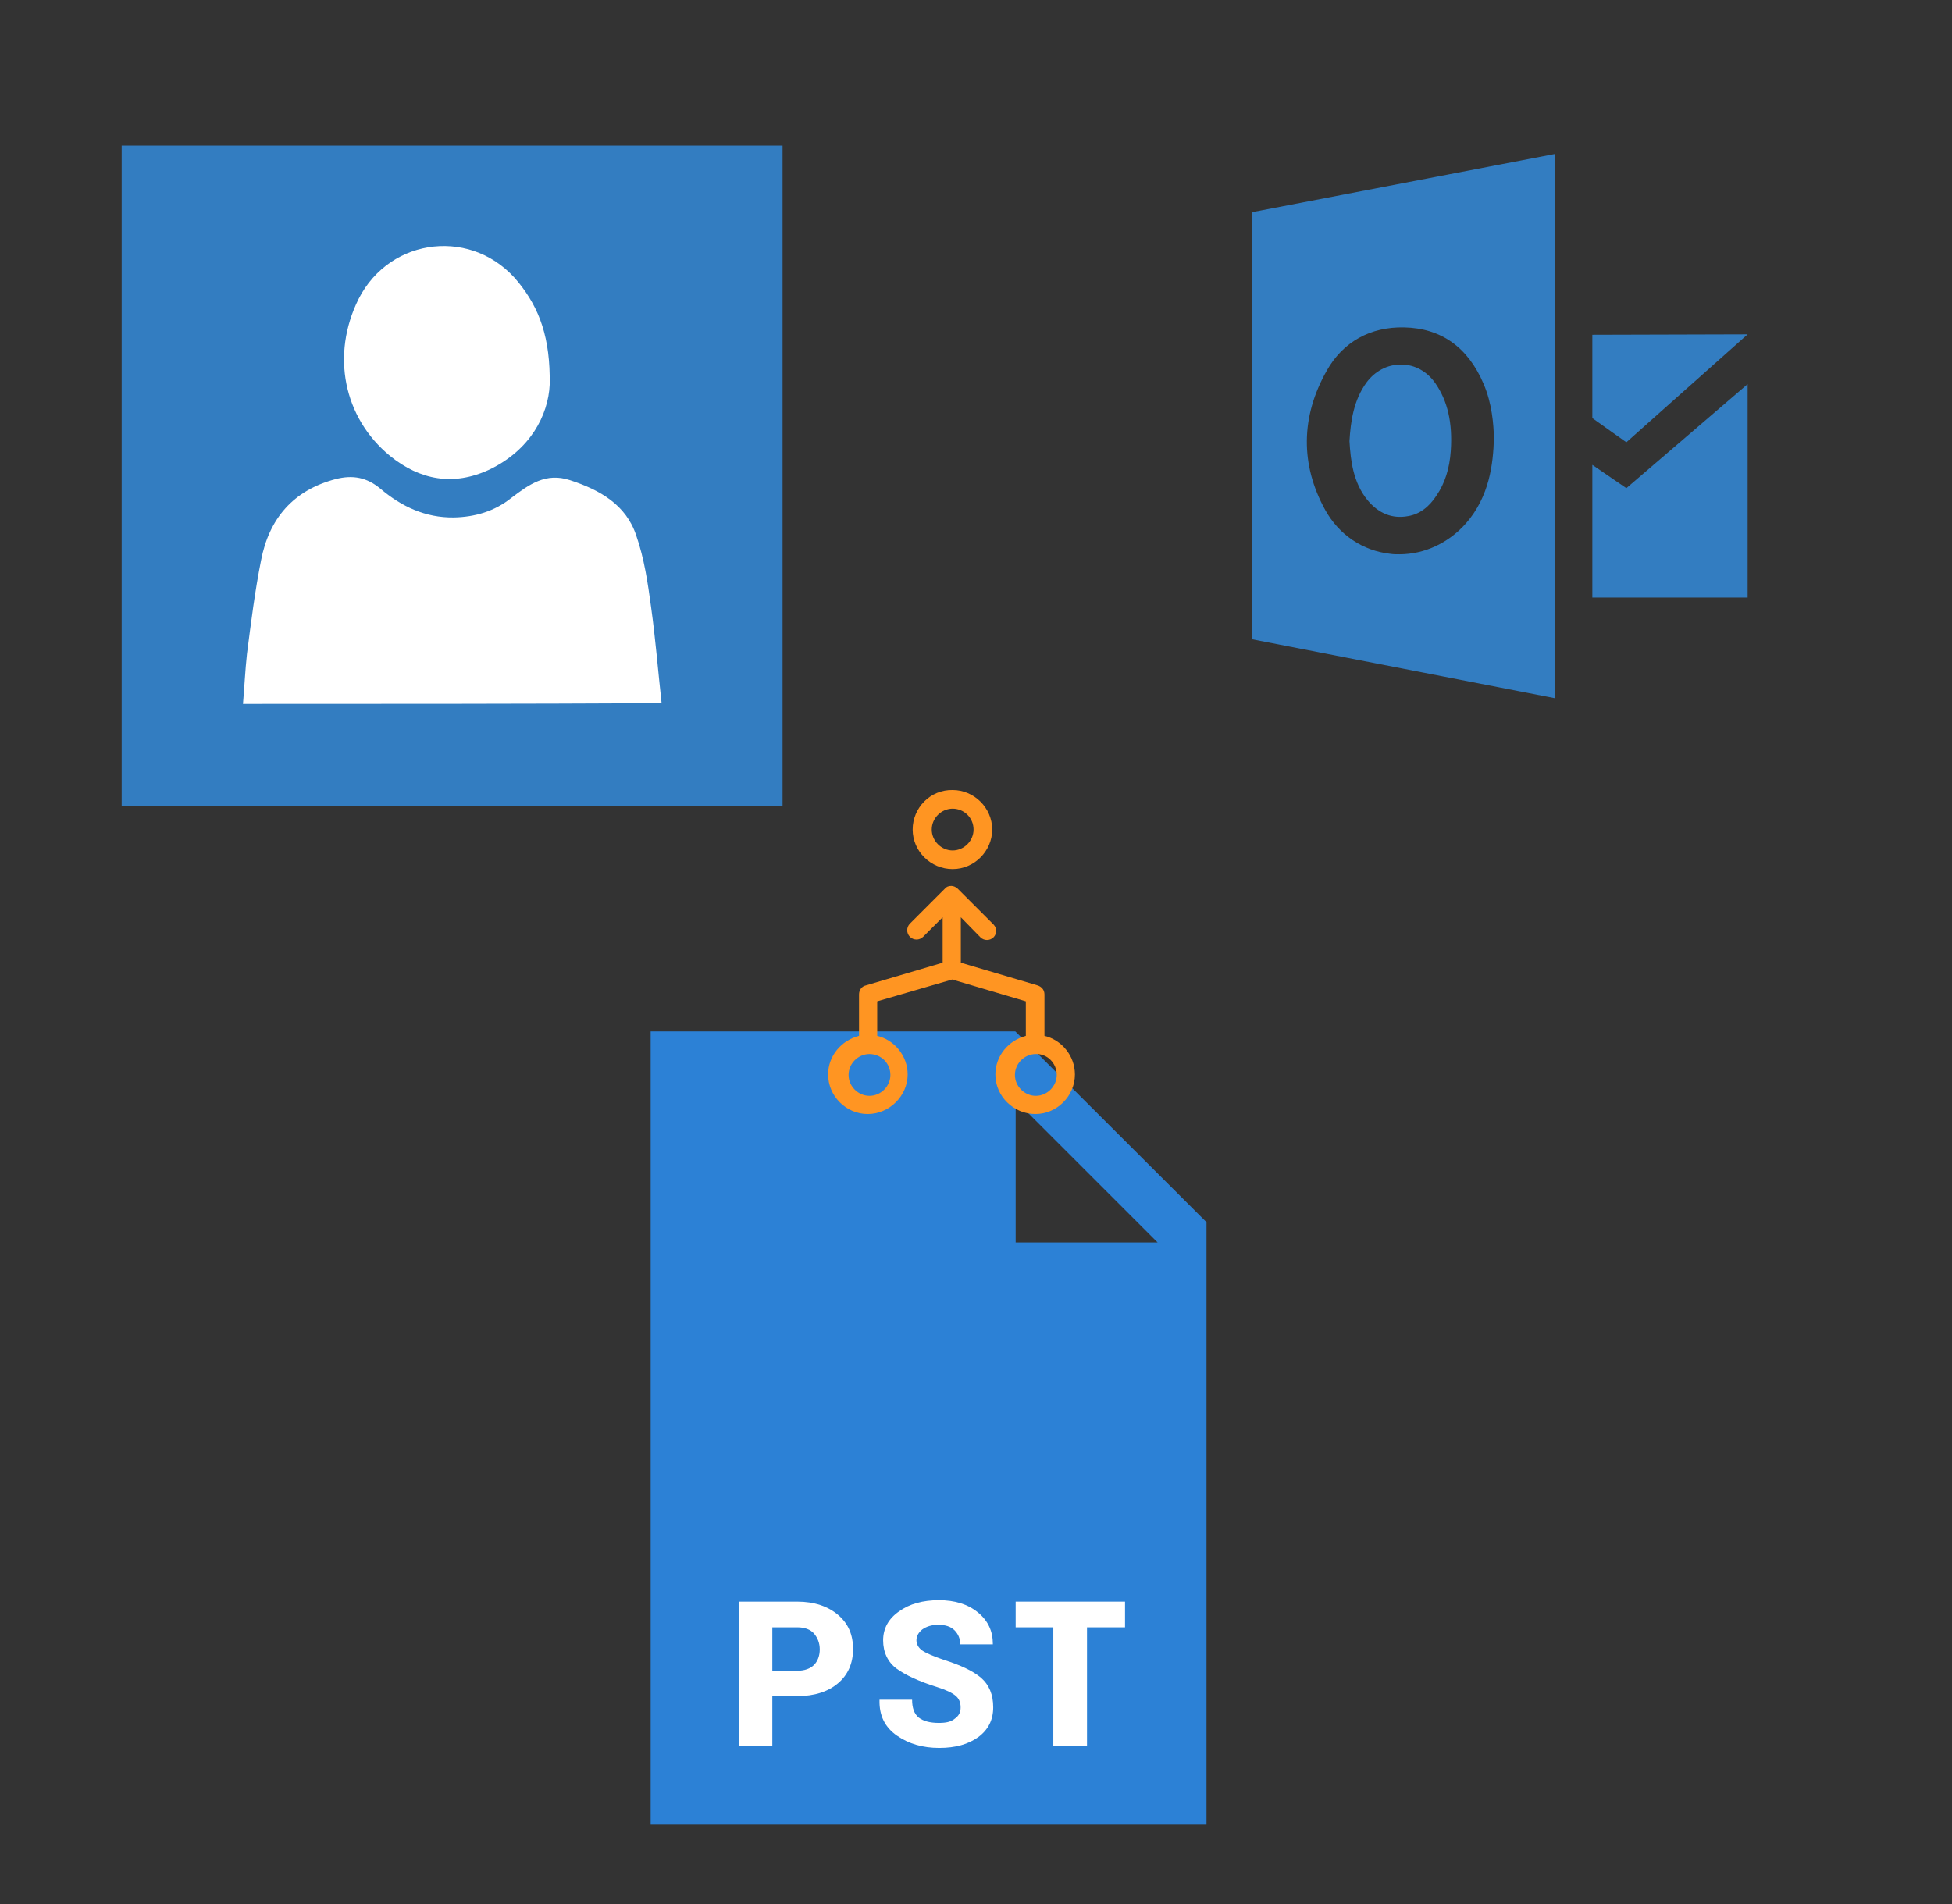
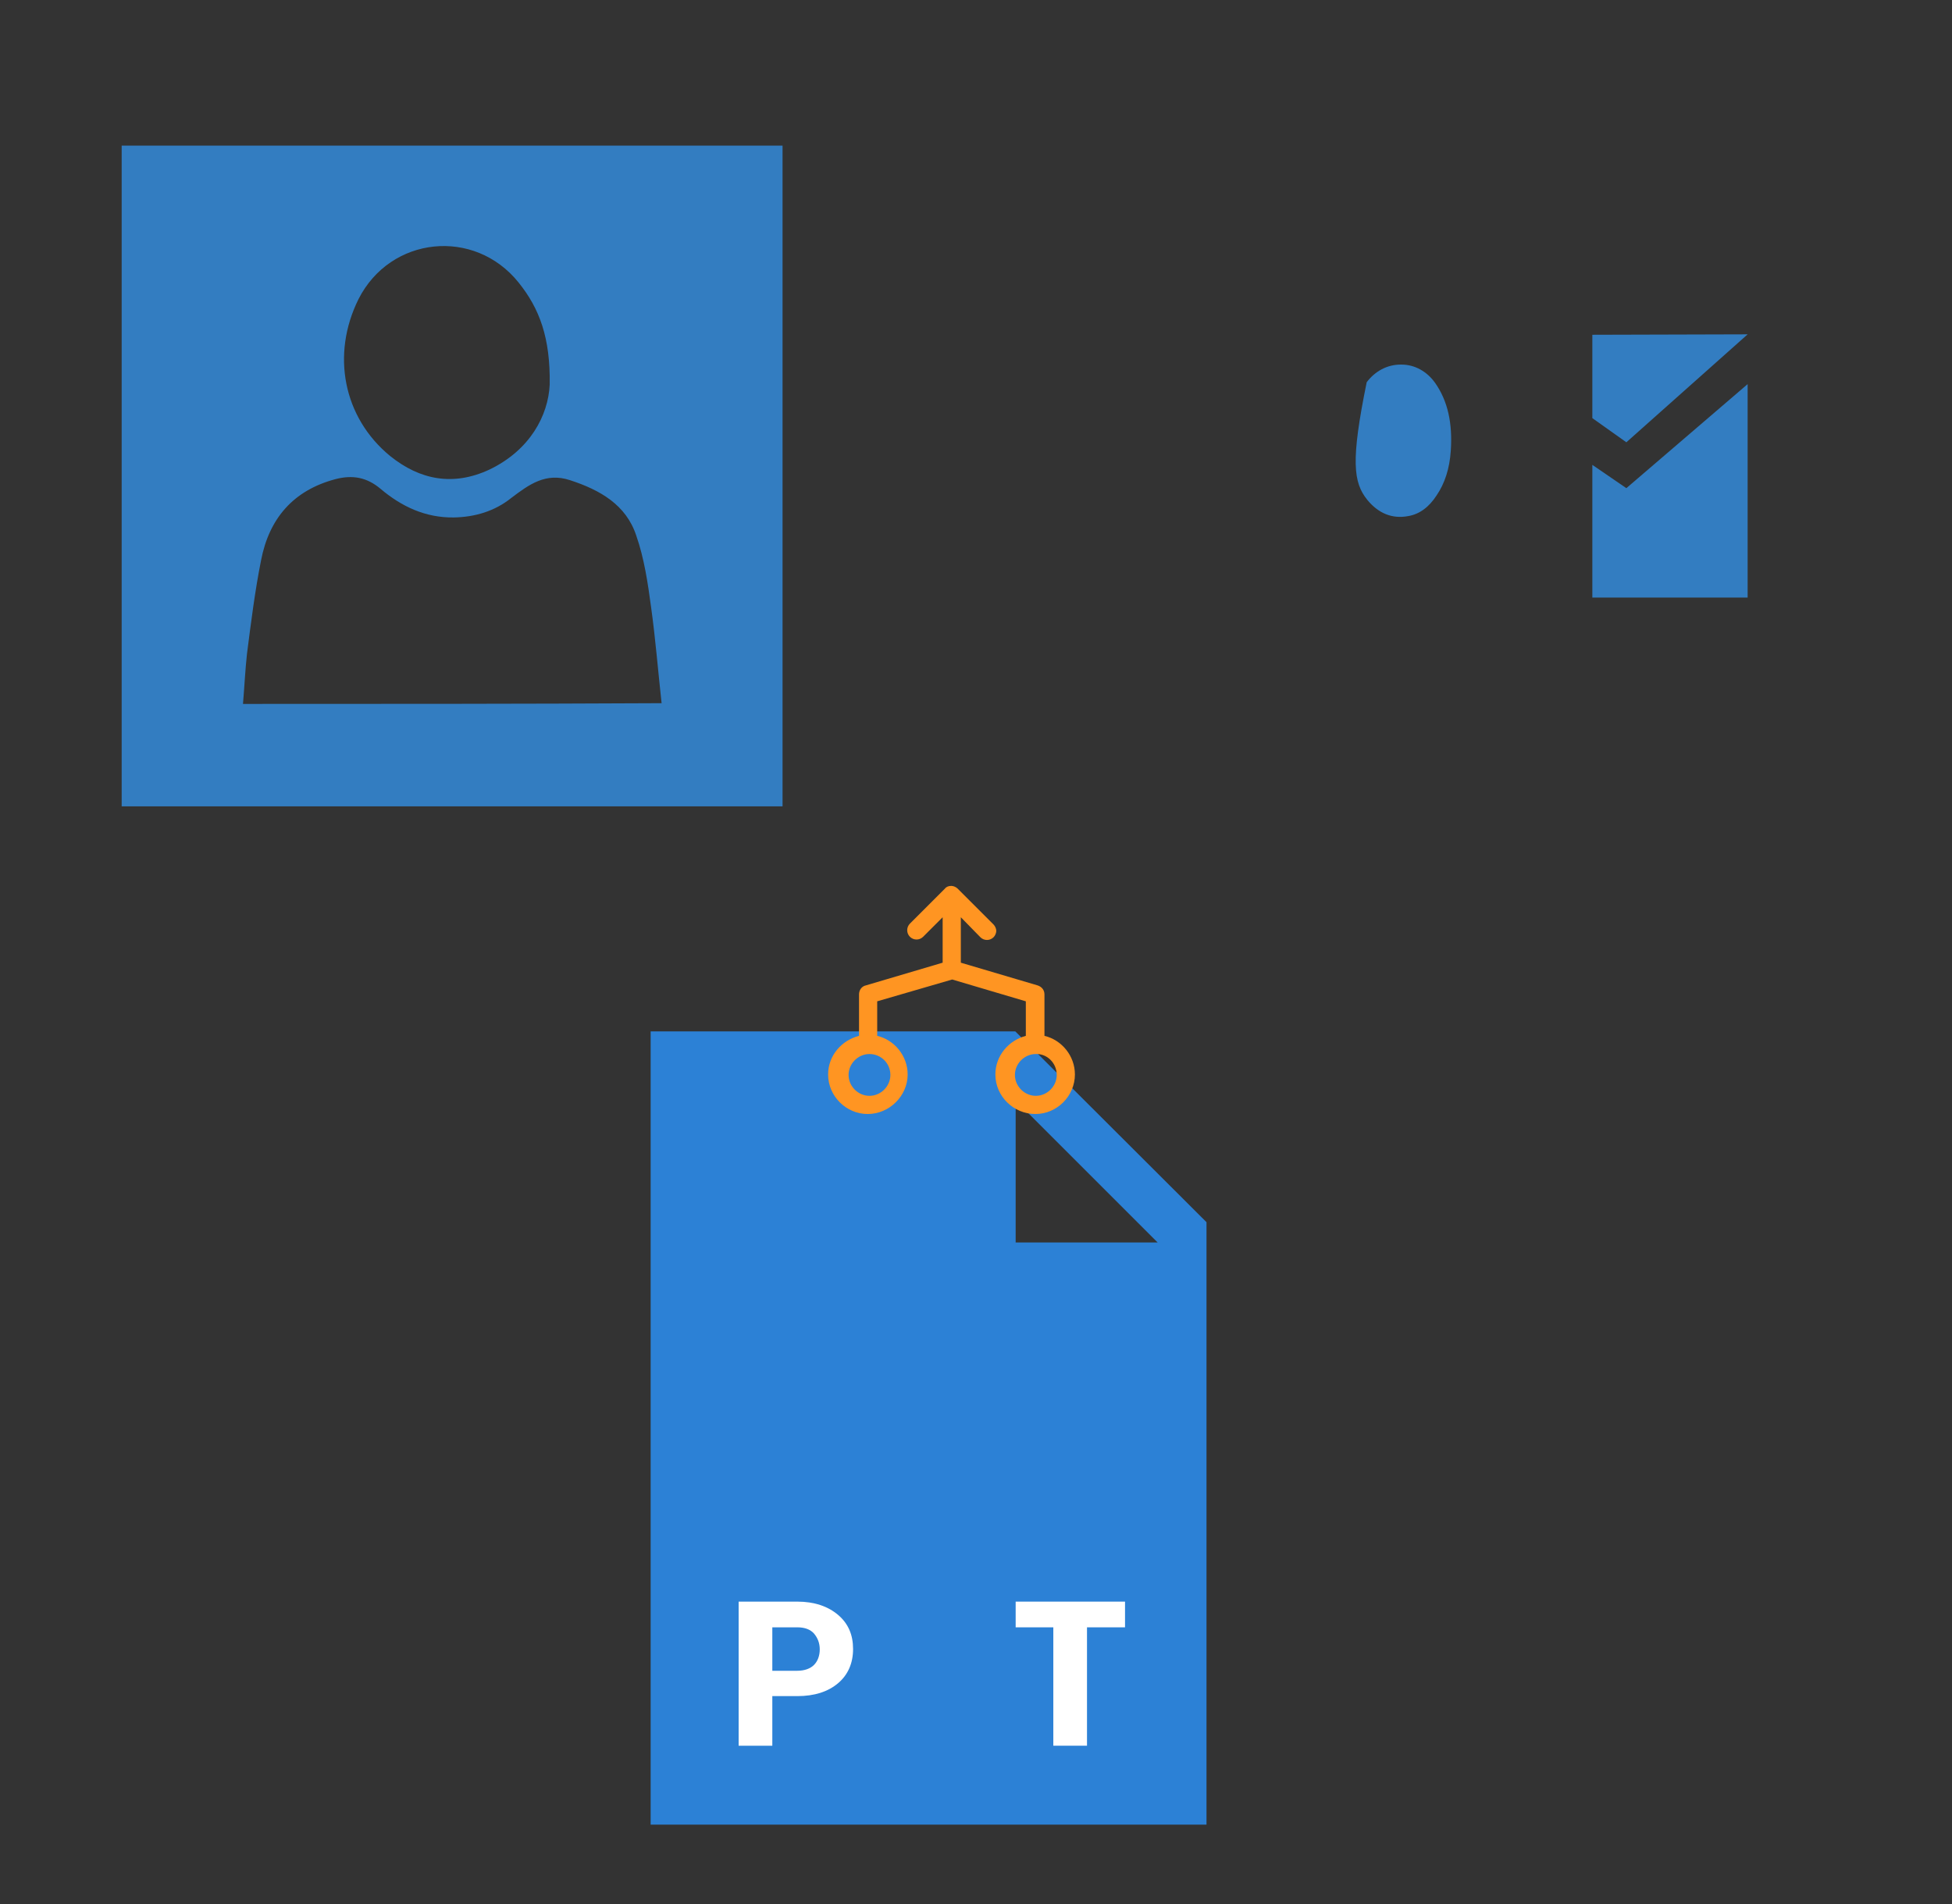
<svg xmlns="http://www.w3.org/2000/svg" width="1025" height="1000" version="1.1">
  <rect width="100%" height="100%" fill="#333333" stroke="none" />
  <svg x="0" y="0" width="475" height="500" viewBox="0, 0, 249.8, 257.7" xml:space="preserve" id="Layer_1" enable-background="new 0 0 249.8 257.7" version="1.1">
    <g>
-       <rect x="53.6" y="57.8" width="152.4" height="152.4" style="fill:white;" />
      <g>
        <path d="M33.6 37.6 C33.6 98.4 33.6 159.3 33.6 220.1 C94.4 220.1 155.3 220.1 216.1 220.1 C216.1 159.3 216.1 98.4 216.1 37.6 C155.3 37.6 94.5 37.6 33.6 37.6 z M99 80 C107.8 62.6 131 60.2 143.2 75.4 C149 82.6 152 90.7 151.8 103.6 C151.4 112.1 146.4 121.7 135.1 127.1 C125.2 131.7 116 130 107.7 123.3 C94.8 112.7 91.4 95.3 99 80 z M67.1 191.8 C67.5 187.1 67.7 182.6 68.2 178 C69.3 169.4 70.4 160.6 72.1 152.1 C74.3 140.7 80.9 132.8 92.7 129.7 C97.4 128.5 101.3 129.2 105.1 132.4 C110.9 137.3 117.5 140.4 125.3 140.3 C131.1 140.2 136.6 138.6 141.2 134.9 C146.1 131.2 150.7 127.8 157.4 130 C165.7 132.7 172.9 136.8 175.7 145.3 C177.9 151.6 178.9 158.4 179.8 165.1 C181 173.7 181.7 182.5 182.7 191.6 C143.8 191.8 105.7 191.8 67.1 191.8 z" style="fill:#337DC1;" />
      </g>
    </g>
  </svg>
  <svg x="550" y="0" width="475" height="500" viewBox="0, 0, 625, 542" xml:space="preserve" id="Layer_1#1" enable-background="new 0 0 625 542" version="1.1">
    <g>
      <g>
        <g>
-           <path d="M249.3 298.7 C257 297.4 263.6 292.6 268.9 284.4 C274.5 276.2 277.9 265.9 278.7 253.5 C280 234.5 276.6 219.1 267.9 206.7 C262.3 198.8 253.9 194 244.6 194 C244.3 194 244.3 194 244.1 194 C234.8 194 226.4 198.5 220.6 206.2 C211.6 218.4 209.5 233.2 208.7 246.9 C209.5 260.6 211.3 275.5 221.1 287.6 C228.7 296.8 238.2 300.8 249.3 298.7 z" clip-rule="evenodd" fill-rule="evenodd" style="fill:#337DC1;" />
-           <path d="M141.2 88.7 L141.2 383.8 L350.4 424.5 L350.4 48.5 L141.2 88.7 z M289.2 303.7 C277.3 317.2 260.6 325.1 243.2 325.1 C241.1 325.1 239 325.1 237.1 324.8 C217.8 322.7 201.4 311.6 191.9 294.4 C174.7 263.2 175 229.9 193 198.2 C204.1 178.4 223.1 167.8 246.4 168.3 C272 168.8 290.6 182 301.4 207.4 C307.2 220.9 308.3 235.4 308.5 244.9 C308 262.7 305.4 285.2 289.2 303.7 z" clip-rule="evenodd" fill-rule="evenodd" style="fill:#337DC1;" />
+           <path d="M249.3 298.7 C257 297.4 263.6 292.6 268.9 284.4 C274.5 276.2 277.9 265.9 278.7 253.5 C280 234.5 276.6 219.1 267.9 206.7 C262.3 198.8 253.9 194 244.6 194 C244.3 194 244.3 194 244.1 194 C234.8 194 226.4 198.5 220.6 206.2 C209.5 260.6 211.3 275.5 221.1 287.6 C228.7 296.8 238.2 300.8 249.3 298.7 z" clip-rule="evenodd" fill-rule="evenodd" style="fill:#337DC1;" />
        </g>
        <polygon points="376.5,173.4 376.5,231 400,247.7 483.8,173.1" clip-rule="evenodd" fill-rule="evenodd" style="fill:#337DC1;" />
        <polygon points="376.5,263.3 400,279.4 483.8,207.5 483.8,355 376.5,355" clip-rule="evenodd" fill-rule="evenodd" style="fill:#337DC1;" />
      </g>
    </g>
  </svg>
  <svg x="250" y="500" width="475" height="500" viewBox="0, 0, 249.8, 257.7" xml:space="preserve" id="Layer_1#2" enable-background="new 0 0 249.8 257.7" version="1.1">
    <g>
      <path d="M148.9 19.3 L48.2 19.3 L48.2 84.4 L48.2 90.9 L48.2 171.6 L48.2 174.8 L48.2 238.4 L201.7 238.4 L201.7 72 L148.9 19.3 z M149 77.6 L149 38.4 L188.2 77.6 L149 77.6 z" style="fill:#2C81D6;" />
      <path d="M81.8 202.9 L81.8 216.6 L72.5 216.6 L72.5 176.8 L88.7 176.8 C93.4 176.8 97.2 178.1 100 180.5 C102.8 182.9 104.1 186 104.1 189.9 C104.1 193.8 102.7 197 100 199.3 C97.2 201.7 93.4 202.9 88.7 202.9 L81.8 202.9 L81.8 202.9 z M81.8 195.9 L88.7 195.9 C90.7 195.9 92.3 195.3 93.3 194.3 C94.3 193.3 94.9 191.8 94.9 190 C94.9 188.2 94.3 186.8 93.3 185.6 C92.3 184.5 90.8 183.9 88.7 183.9 L81.8 183.9 L81.8 195.9 z" style="fill:white;" />
-       <path d="M133.8 206 C133.8 204.6 133.3 203.5 132.4 202.8 C131.5 202 129.8 201.2 127.3 200.4 C122.2 198.8 118.6 197.1 116.1 195.3 C113.7 193.5 112.4 190.8 112.4 187.5 C112.4 184.2 113.9 181.5 116.8 179.5 C119.7 177.4 123.4 176.4 127.8 176.4 C132.2 176.4 135.8 177.5 138.6 179.8 C141.4 182.1 142.7 185 142.7 188.5 L142.7 188.6 L133.7 188.6 C133.7 187 133.1 185.7 132.1 184.7 C131.1 183.7 129.6 183.2 127.6 183.2 C125.8 183.2 124.3 183.7 123.2 184.5 C122.2 185.3 121.6 186.3 121.6 187.5 C121.6 188.6 122.2 189.6 123.2 190.3 C124.2 191 126.3 191.9 129.2 192.9 C133.7 194.3 137.1 195.9 139.4 197.8 C141.7 199.8 142.8 202.5 142.8 206 C142.8 209.5 141.4 212.2 138.7 214.2 C135.9 216.2 132.4 217.2 127.9 217.2 C123.4 217.2 119.5 216.1 116.2 213.8 C112.9 211.5 111.3 208.3 111.4 204 L111.4 203.9 L120.4 203.9 C120.4 206.2 121 207.8 122.2 208.8 C123.5 209.8 125.3 210.3 127.8 210.3 C129.8 210.3 131.1 210 132.1 209.2 C133.4 208.3 133.8 207.3 133.8 206 z" style="fill:white;" />
      <path d="M179.2 183.9 L168.7 183.9 L168.7 216.6 L159.4 216.6 L159.4 183.9 L149 183.9 L149 176.8 L179.2 176.8 L179.2 183.9 L179.2 183.9 z" style="fill:white;" />
    </g>
  </svg>
  <svg x="350" y="350" width="300" height="300" viewBox="0, 0, 68, 125.7" xml:space="preserve" id="Layer_1#3" enable-background="new 0 0 68 125.7" version="1.1">
    <g>
-       <path d="M25.3 35.9 C25.3 40.7 29.3 44.6 34.1 44.6 C38.9 44.6 42.8 40.6 42.8 35.9 C42.8 31.1 38.8 27.2 34.1 27.2 C29.2 27.1 25.3 31.1 25.3 35.9 z M38.7 35.9 C38.7 38.4 36.6 40.5 34.1 40.5 C31.6 40.5 29.5 38.4 29.5 35.9 C29.5 33.4 31.6 31.3 34.1 31.3 C36.6 31.3 38.7 33.3 38.7 35.9 z" style="fill:#FF9522;" />
      <path d="M24.7 56.6 C23.9 57.4 23.9 58.7 24.7 59.5 C25.5 60.3 26.8 60.3 27.6 59.5 L31.9 55.2 L31.9 65.2 L15 70.2 C14.1 70.4 13.5 71.2 13.5 72.2 L13.5 81.3 C9.6 82.3 6.7 85.7 6.7 89.8 C6.7 94.6 10.7 98.5 15.4 98.5 C20.2 98.5 24.2 94.5 24.2 89.8 C24.2 85.7 21.3 82.2 17.5 81.3 L17.5 73.7 L34 68.9 L50.2 73.7 L50.2 81.3 C46.4 82.3 43.5 85.7 43.5 89.8 C43.5 94.6 47.5 98.5 52.3 98.5 C57.1 98.5 61 94.5 61 89.8 C61 85.7 58.1 82.2 54.3 81.3 L54.3 72.2 C54.3 71.2 53.7 70.5 52.8 70.2 L35.9 65.2 L35.9 55.2 L40.2 59.6 C41 60.4 42.3 60.4 43.1 59.6 C43.5 59.2 43.7 58.6 43.7 58.2 C43.7 57.8 43.5 57.2 43.1 56.8 L35.2 48.9 C34.8 48.5 34.2 48.3 33.8 48.3 C33.2 48.3 32.7 48.5 32.4 48.9 L24.7 56.6 z M20.4 89.9 C20.4 92.4 18.3 94.5 15.8 94.5 C13.3 94.5 11.2 92.4 11.2 89.9 C11.2 87.4 13.3 85.3 15.8 85.3 C18.3 85.3 20.4 87.3 20.4 89.9 z M57 89.9 C57 92.4 54.9 94.5 52.4 94.5 C49.9 94.5 47.8 92.4 47.8 89.9 C47.8 87.4 49.9 85.3 52.4 85.3 C54.9 85.2 57 87.3 57 89.9 z" style="fill:#FF9522;" />
    </g>
  </svg>
</svg>